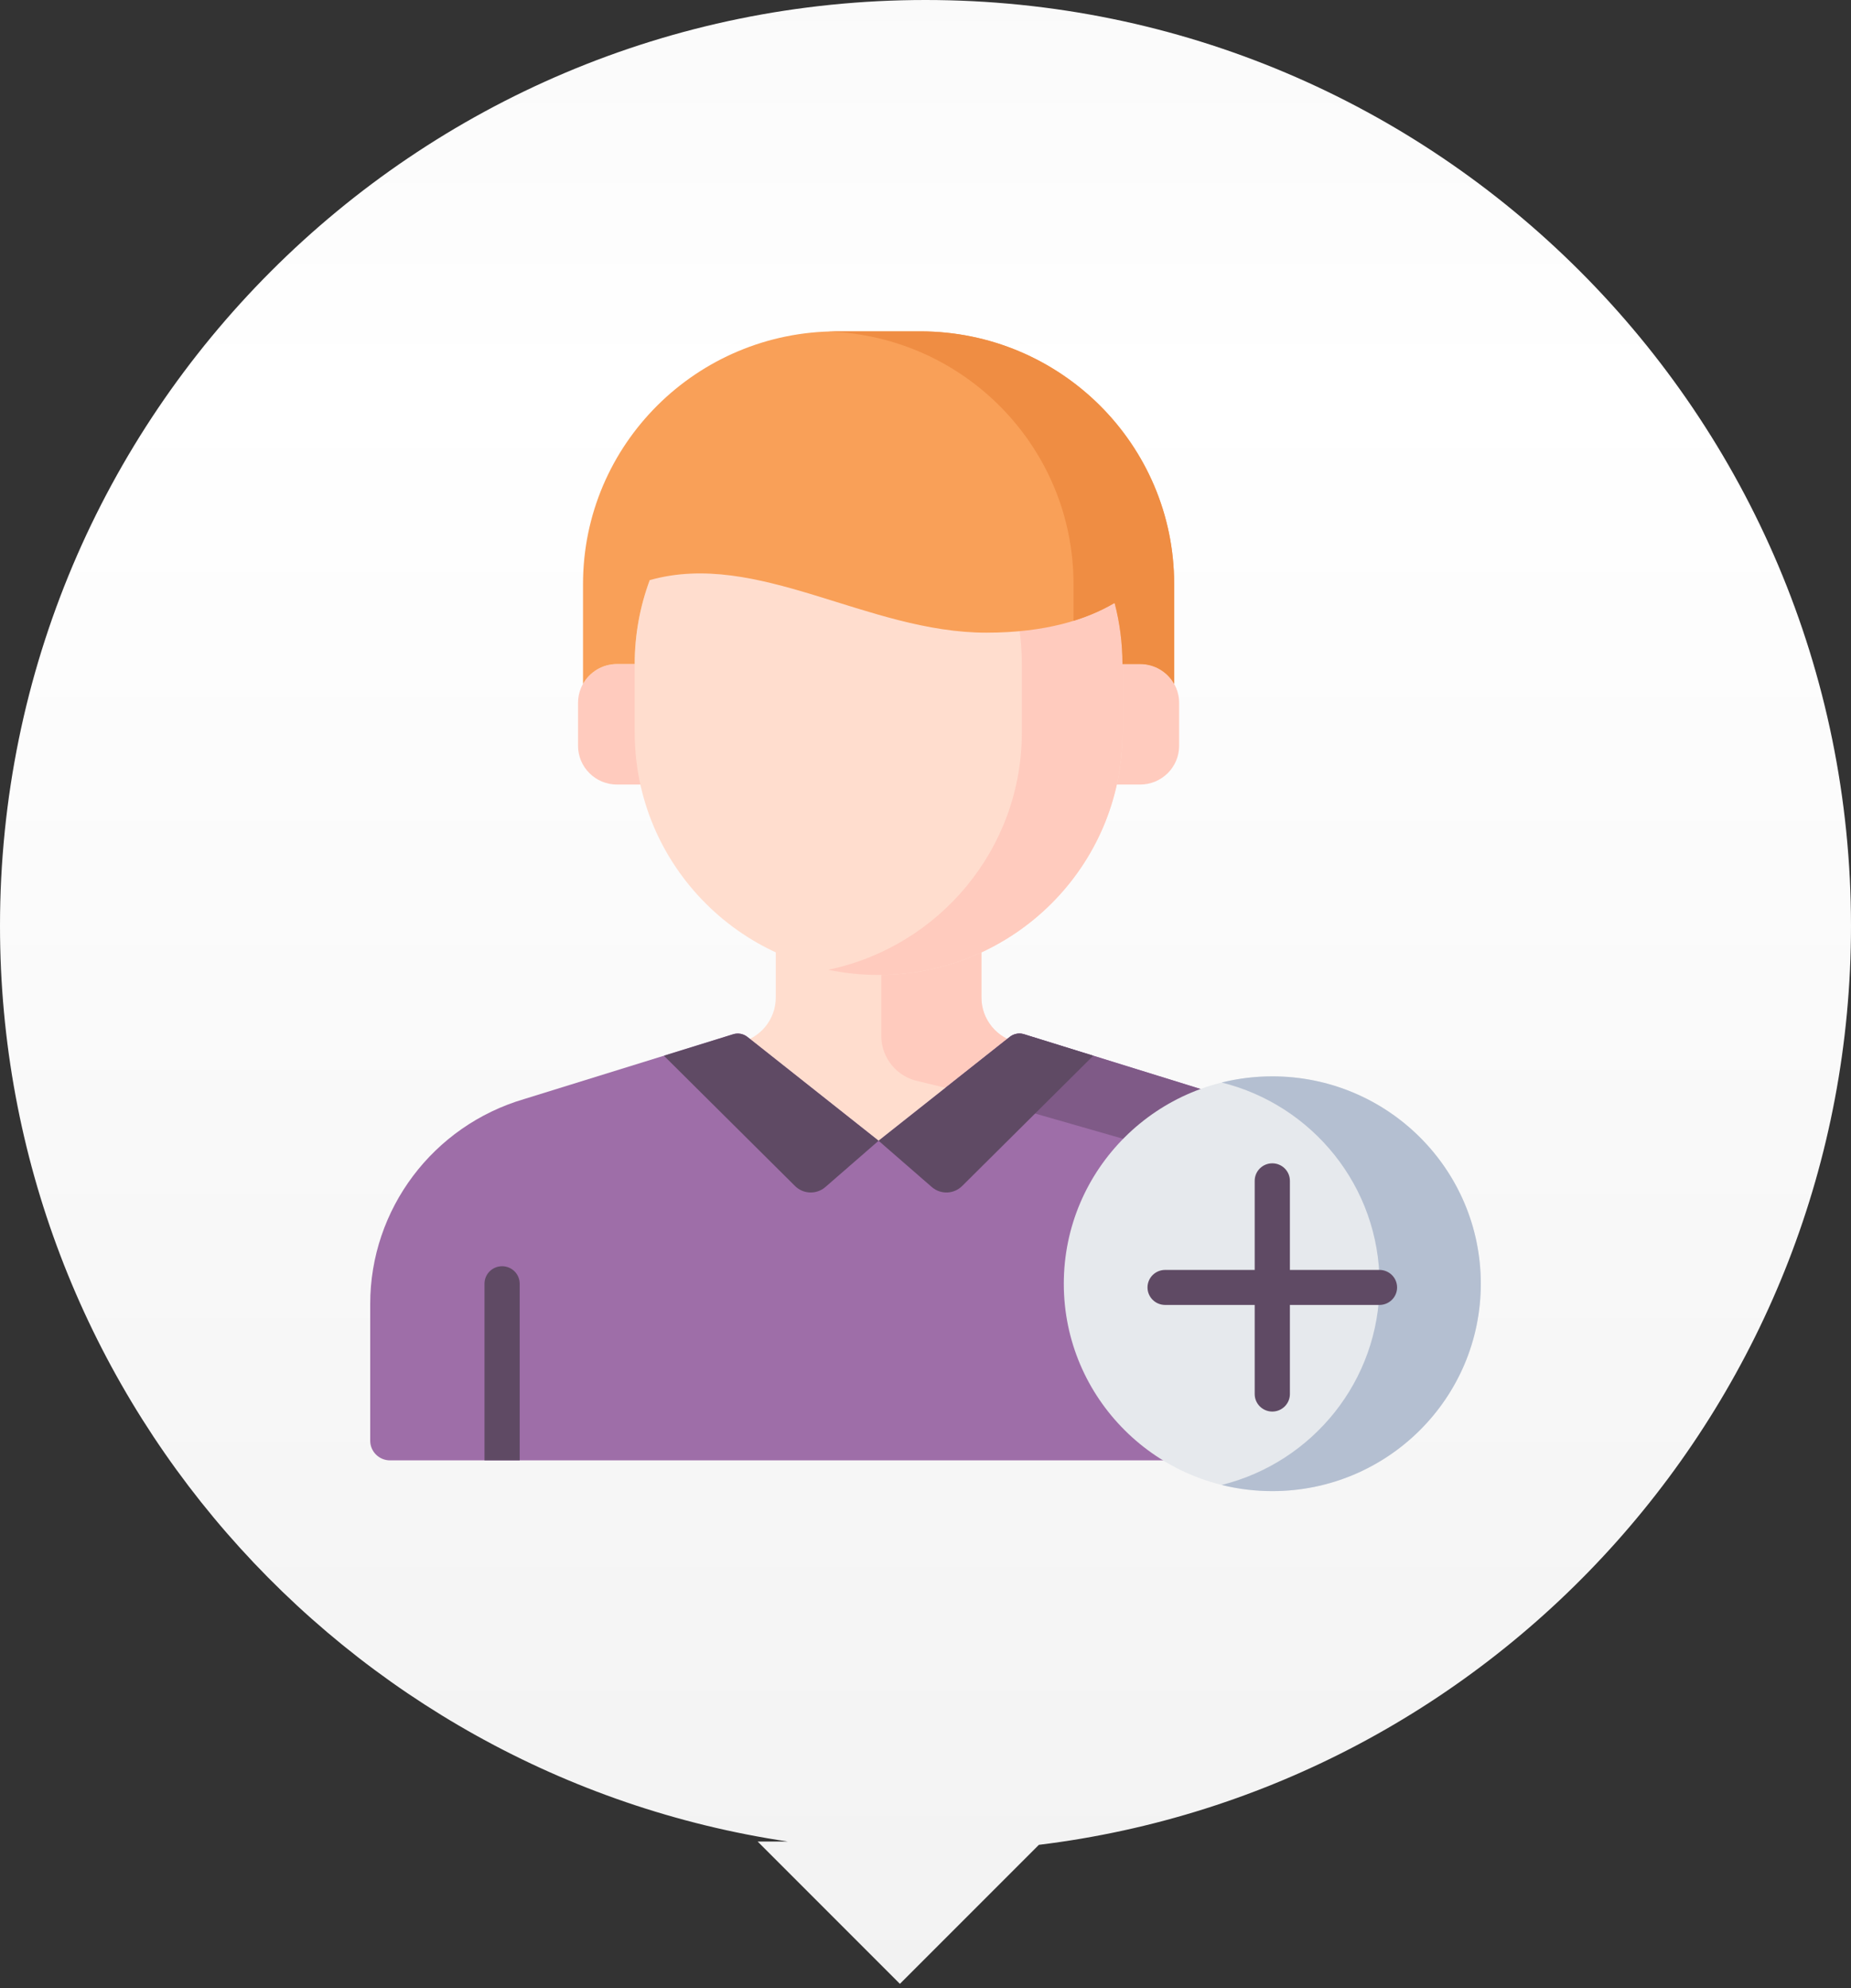
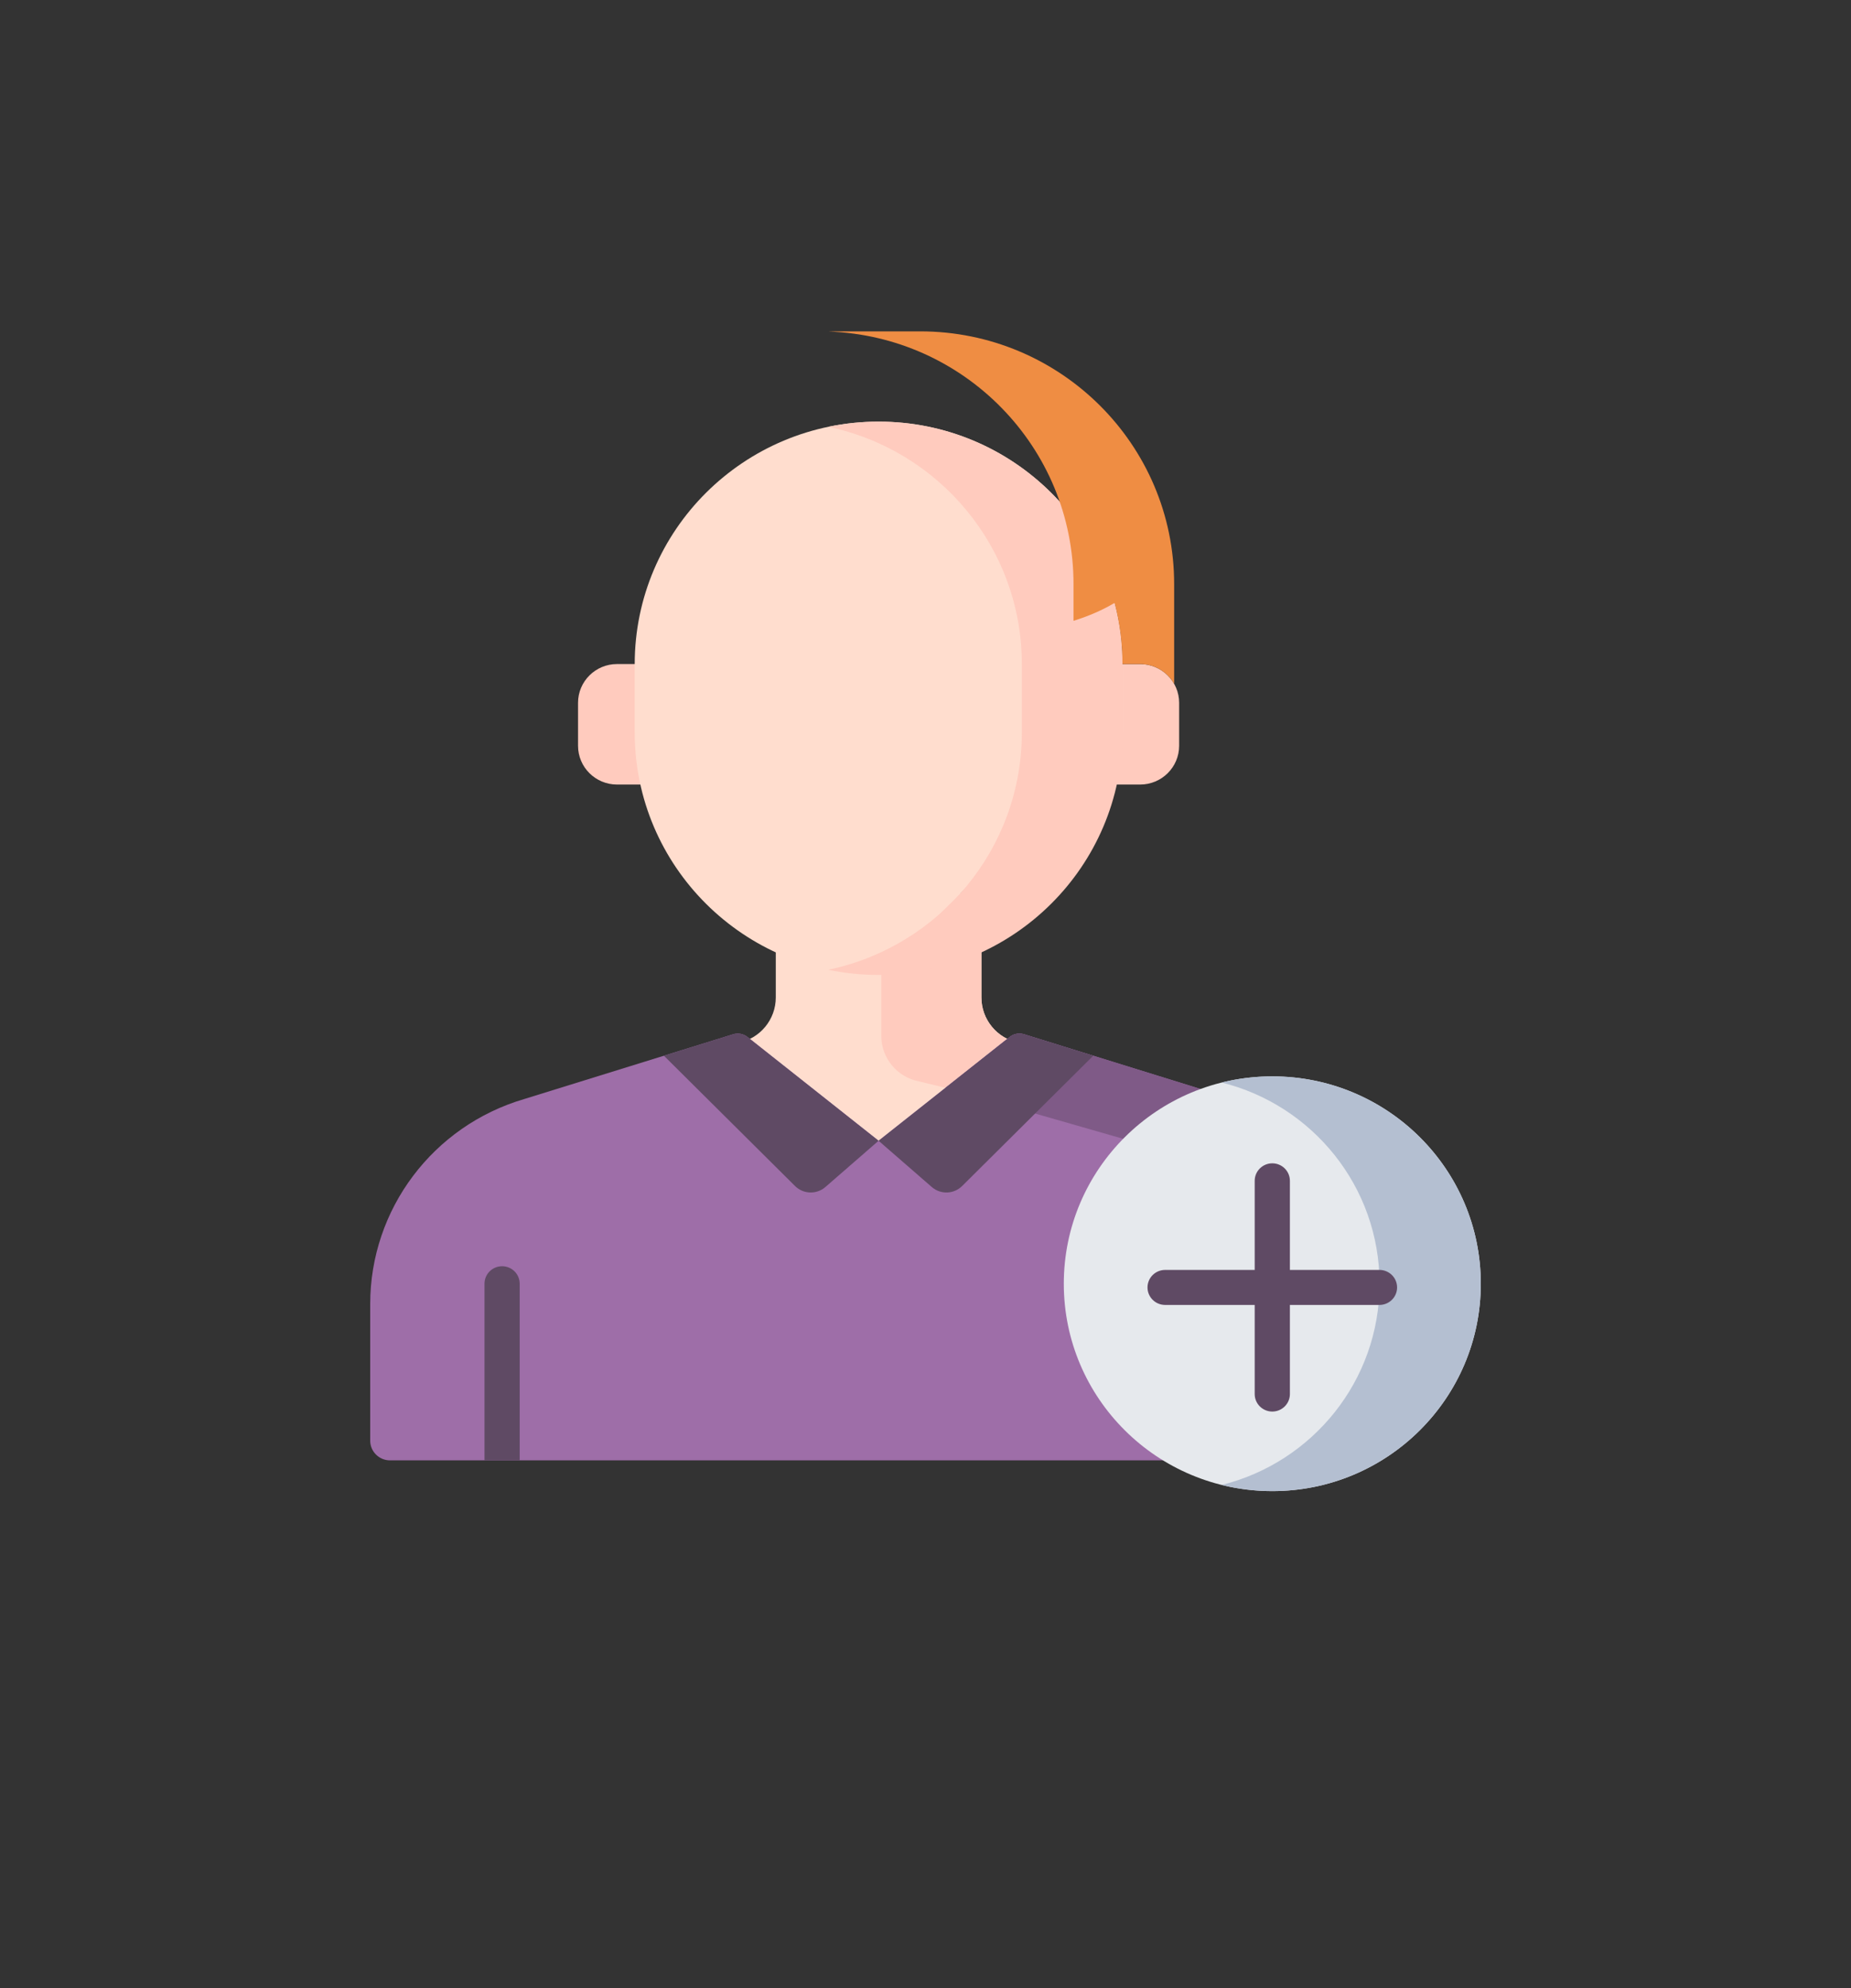
<svg xmlns="http://www.w3.org/2000/svg" width="190px" height="204px" viewBox="0 0 190 204" version="1.1">
  <rect x="0" y="0" width="190" height="204" fill="#333333" stroke="none" />
  <title>Group 4 Copy</title>
  <defs>
    <linearGradient x1="50%" y1="0%" x2="50%" y2="100%" id="linearGradient-1">
      <stop stop-color="#FAFAFA" offset="0%" />
      <stop stop-color="#FFFFFF" offset="19.985%" />
      <stop stop-color="#F2F2F2" offset="100%" />
    </linearGradient>
  </defs>
  <g id="rediseno-2023" stroke="none" stroke-width="1" fill="none" fill-rule="evenodd">
    <g id="09_DISEÑO_PLANTILLAS_PROFESIONALES" transform="translate(-568, -5767)">
      <g id="Group-4-Copy" transform="translate(568, 5767)">
-         <path d="M95,0 C147.467,0 190,42.533 190,95 C190,143.527 153.615,183.556 106.639,189.294 L92.372,203.557 L77.77,188.955 L80.867,188.956 C35.103,182.13 0,142.664 0,95 C0,42.533 42.533,0 95,0 Z" id="Combined-Shape" fill="url(#linearGradient-1)" />
        <g id="agregar-usuario" transform="translate(38, 34)" fill-rule="nonzero">
          <path d="M66.569,72.999 C64.341,72.554 62.738,70.608 62.738,68.349 L62.738,57.656 L52.185,57.656 L52.185,57.656 L41.632,57.656 L41.632,68.349 C41.632,70.608 40.029,72.554 37.801,72.999 L35.23,73.513 L35.23,90.683 L52.185,90.683 L52.185,90.683 L69.14,90.683 L69.14,73.513 L66.569,72.999 Z" id="Path" fill="#FFDDCE" />
          <path d="M52.463,57.656 L52.463,72.299 C52.463,74.558 54.066,76.504 56.294,76.95 L59.049,77.618 L69.14,80.513 L69.14,73.513 L66.568,72.999 C64.34,72.554 62.738,70.608 62.738,68.349 L62.738,57.656 L52.463,57.656 L52.463,57.656 Z" id="Path" fill="#FFCBBE" />
          <path d="M88.541,78.764 L67.109,72.12 C66.609,71.965 66.064,72.067 65.655,72.391 L52.185,83.049 L38.714,72.391 C38.305,72.067 37.76,71.965 37.26,72.12 L15.828,78.764 C6.443,81.512 0,90.076 0,99.803 L0,113.823 C0,114.939 0.91,115.844 2.033,115.844 L102.337,115.844 C103.459,115.844 104.369,114.939 104.369,113.823 L104.369,99.803 C104.369,90.076 97.926,81.512 88.541,78.764 Z" id="Path" fill="#9E6EA8" />
          <path d="M88.541,78.764 L67.109,72.12 C66.609,71.965 66.064,72.067 65.655,72.391 L59.049,77.618 L78.41,83.172 C87.565,85.754 94.009,94.318 94.009,104.045 L94.009,115.844 L102.337,115.844 C103.459,115.844 104.369,114.939 104.369,113.823 L104.369,99.803 C104.369,90.076 97.926,81.512 88.541,78.764 Z" id="Path" fill="#7F5A87" />
          <path d="M13.539,95.925 C12.541,95.925 11.732,96.729 11.732,97.721 L11.732,115.844 L15.345,115.844 L15.345,97.721 C15.345,96.729 14.536,95.925 13.539,95.925 Z" id="Path" fill="#5F4A64" />
          <g id="Group" transform="translate(21.334, 34.137)" fill="#FFCBBE">
            <path d="M57.7,12.363 L53.413,12.363 L53.413,0 L57.7,0 C59.91,0 61.701,1.781 61.701,3.978 L61.701,8.386 C61.701,10.582 59.91,12.363 57.7,12.363 Z" id="Path" />
            <path d="M4.001,12.363 L8.289,12.363 L8.289,0 L4.001,0 C1.791,0 0,1.781 0,3.978 L0,8.386 C0,10.582 1.791,12.363 4.001,12.363 Z" id="Path" />
          </g>
-           <path d="M52.185,66.037 L52.185,66.037 C38.359,66.037 27.151,54.893 27.151,41.147 L27.151,34.152 C27.151,20.405 38.359,9.262 52.185,9.262 L52.185,9.262 C66.011,9.262 77.219,20.405 77.219,34.152 L77.219,41.147 C77.219,54.893 66.011,66.037 52.185,66.037 Z" id="Path" fill="#FFDDCE" />
+           <path d="M52.185,66.037 L52.185,66.037 C38.359,66.037 27.151,54.893 27.151,41.147 L27.151,34.152 C27.151,20.405 38.359,9.262 52.185,9.262 L52.185,9.262 C66.011,9.262 77.219,20.405 77.219,34.152 L77.219,41.147 Z" id="Path" fill="#FFDDCE" />
          <path d="M52.185,9.262 L52.185,9.262 C50.414,9.262 48.687,9.446 47.02,9.794 C58.368,12.16 66.889,22.166 66.889,34.152 L66.889,41.147 C66.889,53.133 58.368,63.139 47.02,65.505 C48.687,65.853 50.414,66.037 52.185,66.037 L52.185,66.037 C66.011,66.037 77.219,54.893 77.219,41.147 L77.219,34.152 C77.219,20.406 66.011,9.262 52.185,9.262 Z" id="Path" fill="#FFCBBE" />
-           <path d="M56.445,0 L47.925,0 C33.522,0 21.846,11.608 21.846,25.928 L21.846,36.171 C22.532,34.958 23.836,34.137 25.335,34.137 L27.15,34.137 C27.152,31.109 27.698,28.208 28.696,25.525 C39.766,22.406 51.016,30.917 63.251,30.917 C69.362,30.917 73.534,29.557 76.355,27.894 L76.42,27.893 C76.94,29.889 77.217,31.981 77.218,34.138 L79.034,34.138 C80.533,34.138 81.838,34.958 82.523,36.171 L82.523,25.928 C82.523,11.608 70.847,0 56.445,0 Z" id="Path" fill="#F9A058" />
          <path d="M56.445,0 L47.925,0 C47.622,0 47.321,0.007 47.02,0.017 C61.003,0.492 72.193,11.91 72.193,25.928 L72.193,29.701 C73.83,29.195 75.207,28.571 76.355,27.894 L76.42,27.893 C76.94,29.889 77.218,31.981 77.219,34.137 L79.034,34.137 C80.533,34.137 81.838,34.958 82.523,36.171 L82.523,25.928 C82.523,11.608 70.847,0 56.445,0 Z" id="Path" fill="#EF8D43" />
          <ellipse id="Oval" fill="#E6E9ED" cx="92.598" cy="97.722" rx="21.402" ry="21.278" />
          <path d="M92.597,76.442 C90.805,76.442 89.065,76.662 87.401,77.075 C96.709,79.383 103.606,87.751 103.606,97.721 C103.606,107.691 96.709,116.058 87.401,118.367 C89.065,118.779 90.805,119 92.597,119 C104.418,119 114,109.473 114,97.721 C114,85.969 104.418,76.442 92.597,76.442 Z" id="Path" fill="#B4BFD1" />
          <path d="M103.601,96.305 L94.404,96.305 L94.404,87.161 C94.404,86.169 93.595,85.365 92.597,85.365 C91.6,85.365 90.791,86.169 90.791,87.161 L90.791,96.305 L81.594,96.305 C80.596,96.305 79.788,97.109 79.788,98.101 C79.788,99.092 80.596,99.896 81.594,99.896 L90.791,99.896 L90.791,109.041 C90.791,110.032 91.6,110.836 92.597,110.836 C93.595,110.836 94.404,110.032 94.404,109.041 L94.404,99.896 L103.601,99.896 C104.598,99.896 105.407,99.092 105.407,98.101 C105.407,97.109 104.598,96.305 103.601,96.305 Z" id="Path" fill="#5F4A64" />
          <g id="Group" transform="translate(30.149, 72.049)" fill="#5F4A64">
            <path d="M22.035,11.001 L16.575,15.749 C15.671,16.535 14.308,16.49 13.459,15.646 L0,2.276 L7.111,0.071 C7.611,-0.084 8.156,0.018 8.565,0.342 L22.035,11.001 Z" id="Path" />
            <path d="M22.035,11.001 L27.496,15.749 C28.4,16.535 29.762,16.49 30.612,15.646 L44.071,2.276 L36.96,0.071 C36.46,-0.084 35.915,0.018 35.506,0.342 L22.035,11.001 Z" id="Path" />
          </g>
        </g>
      </g>
    </g>
  </g>
</svg>